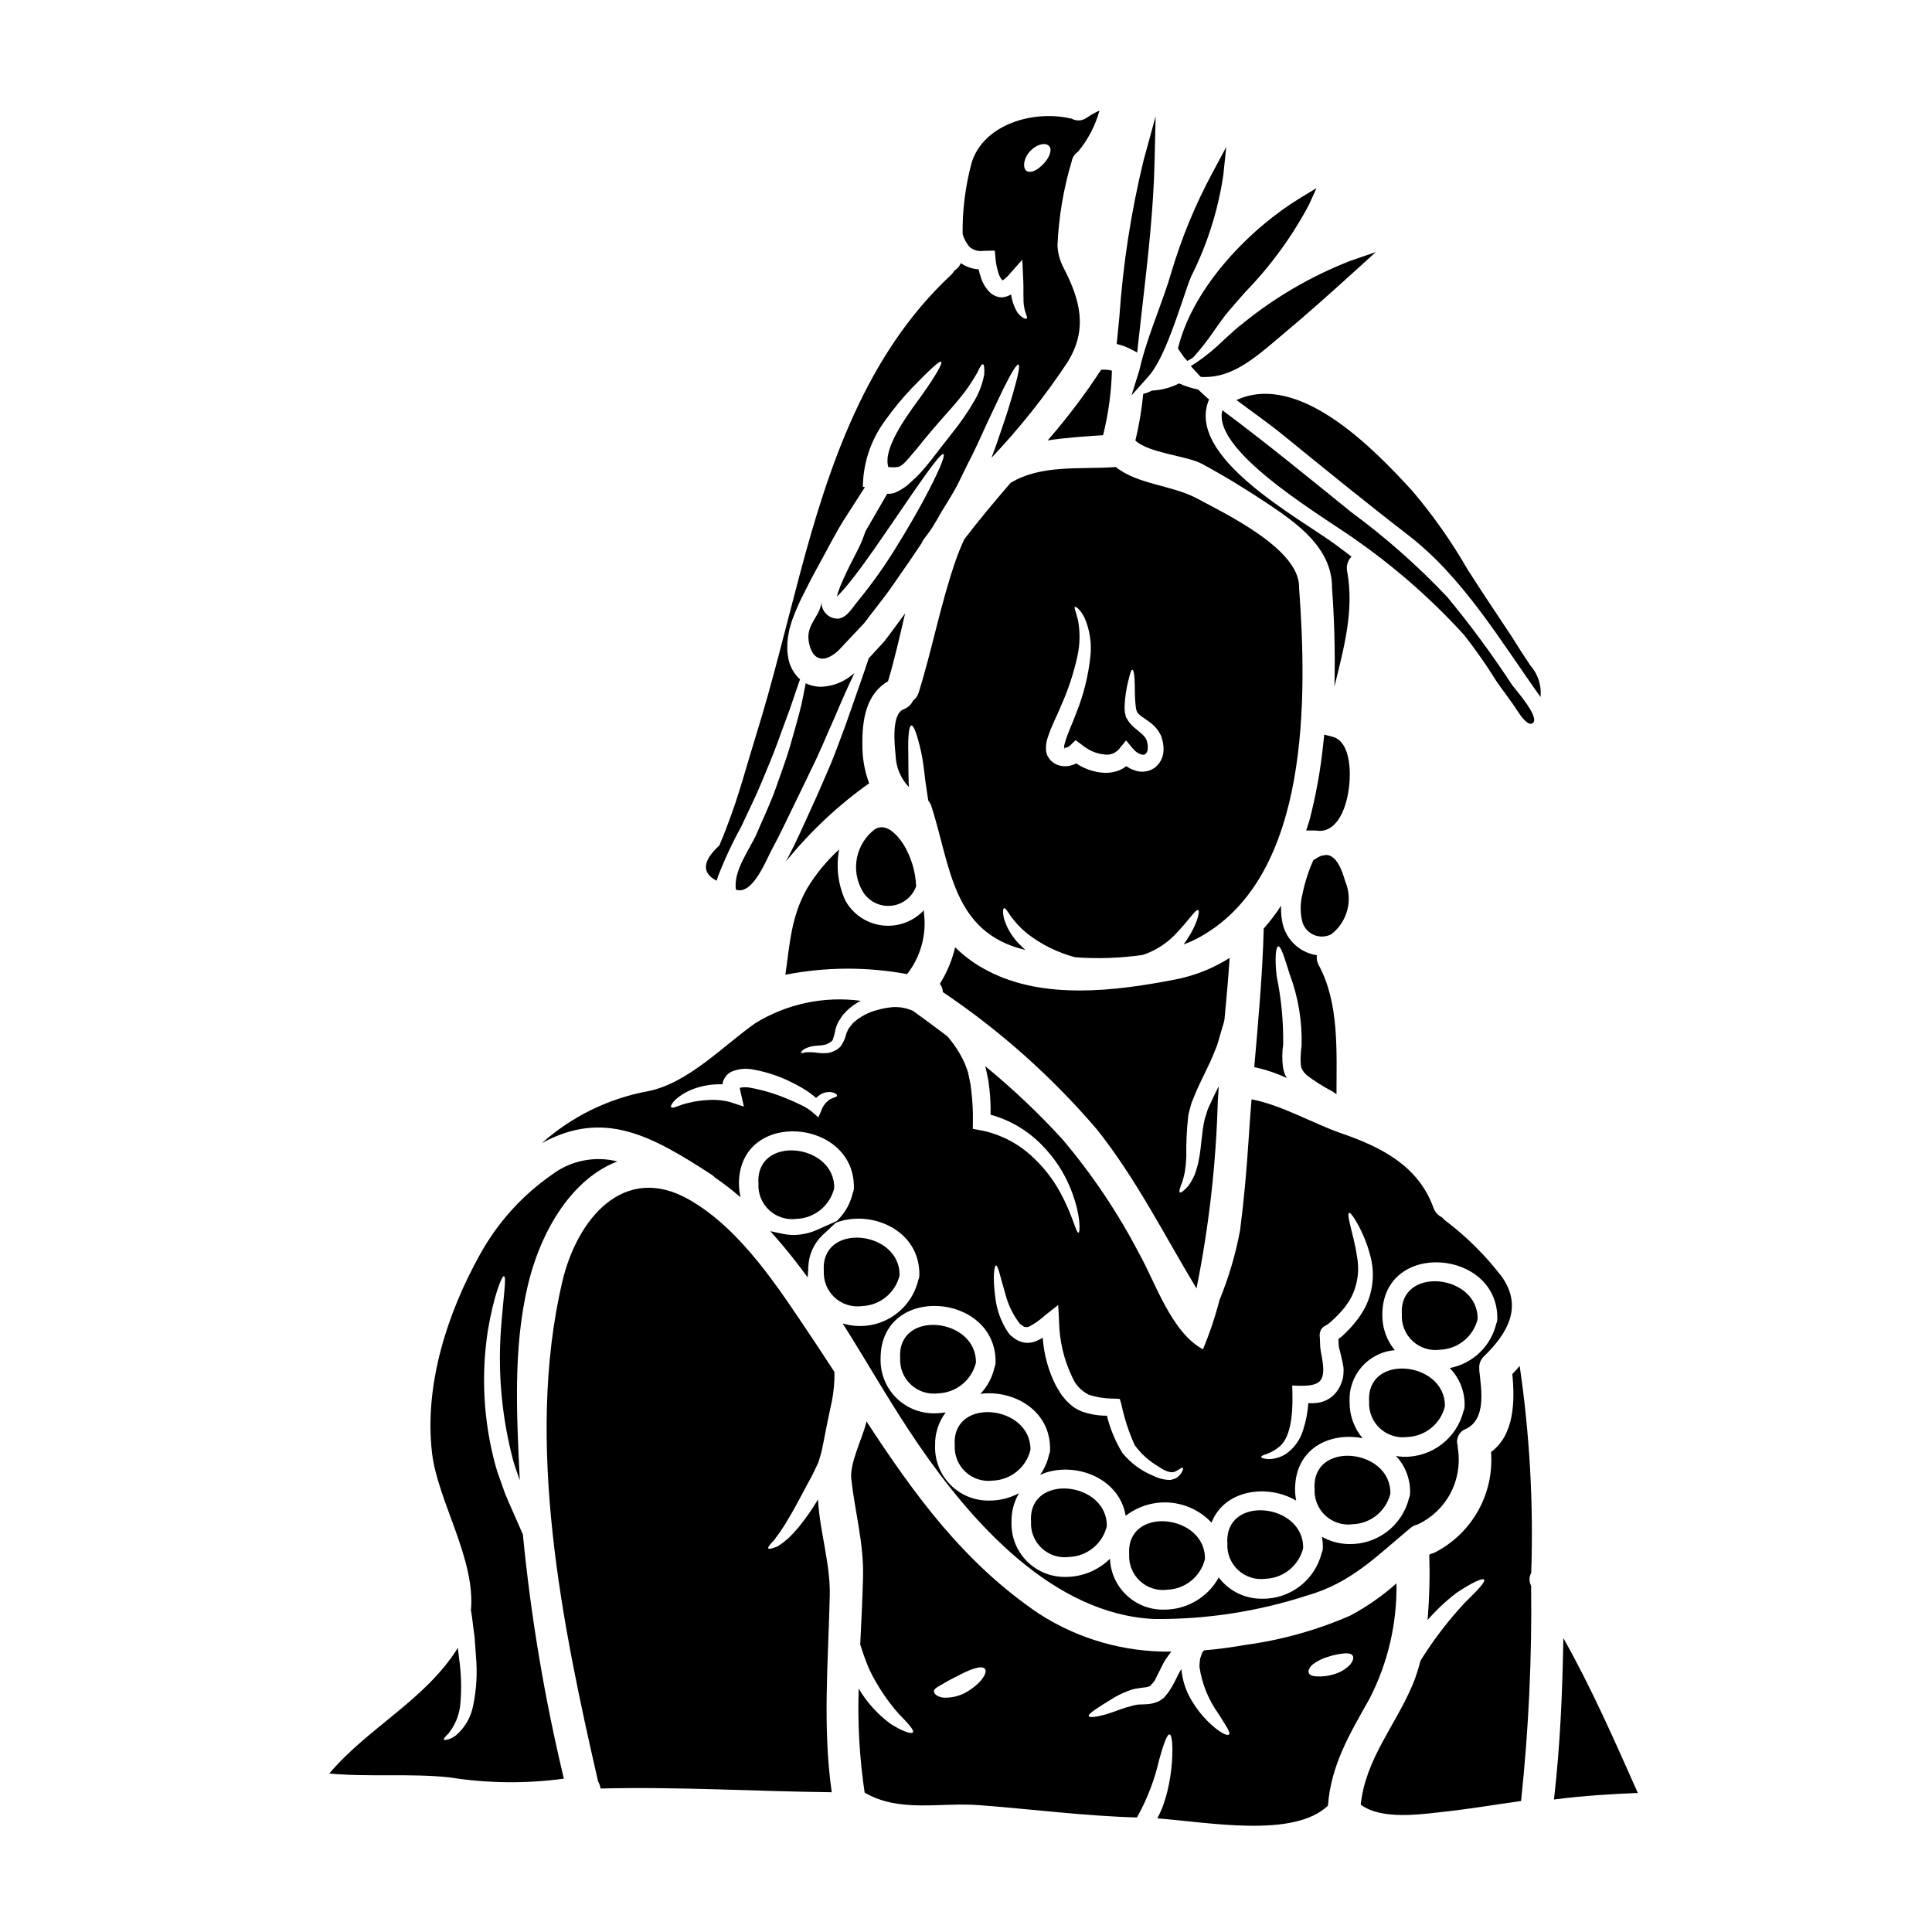
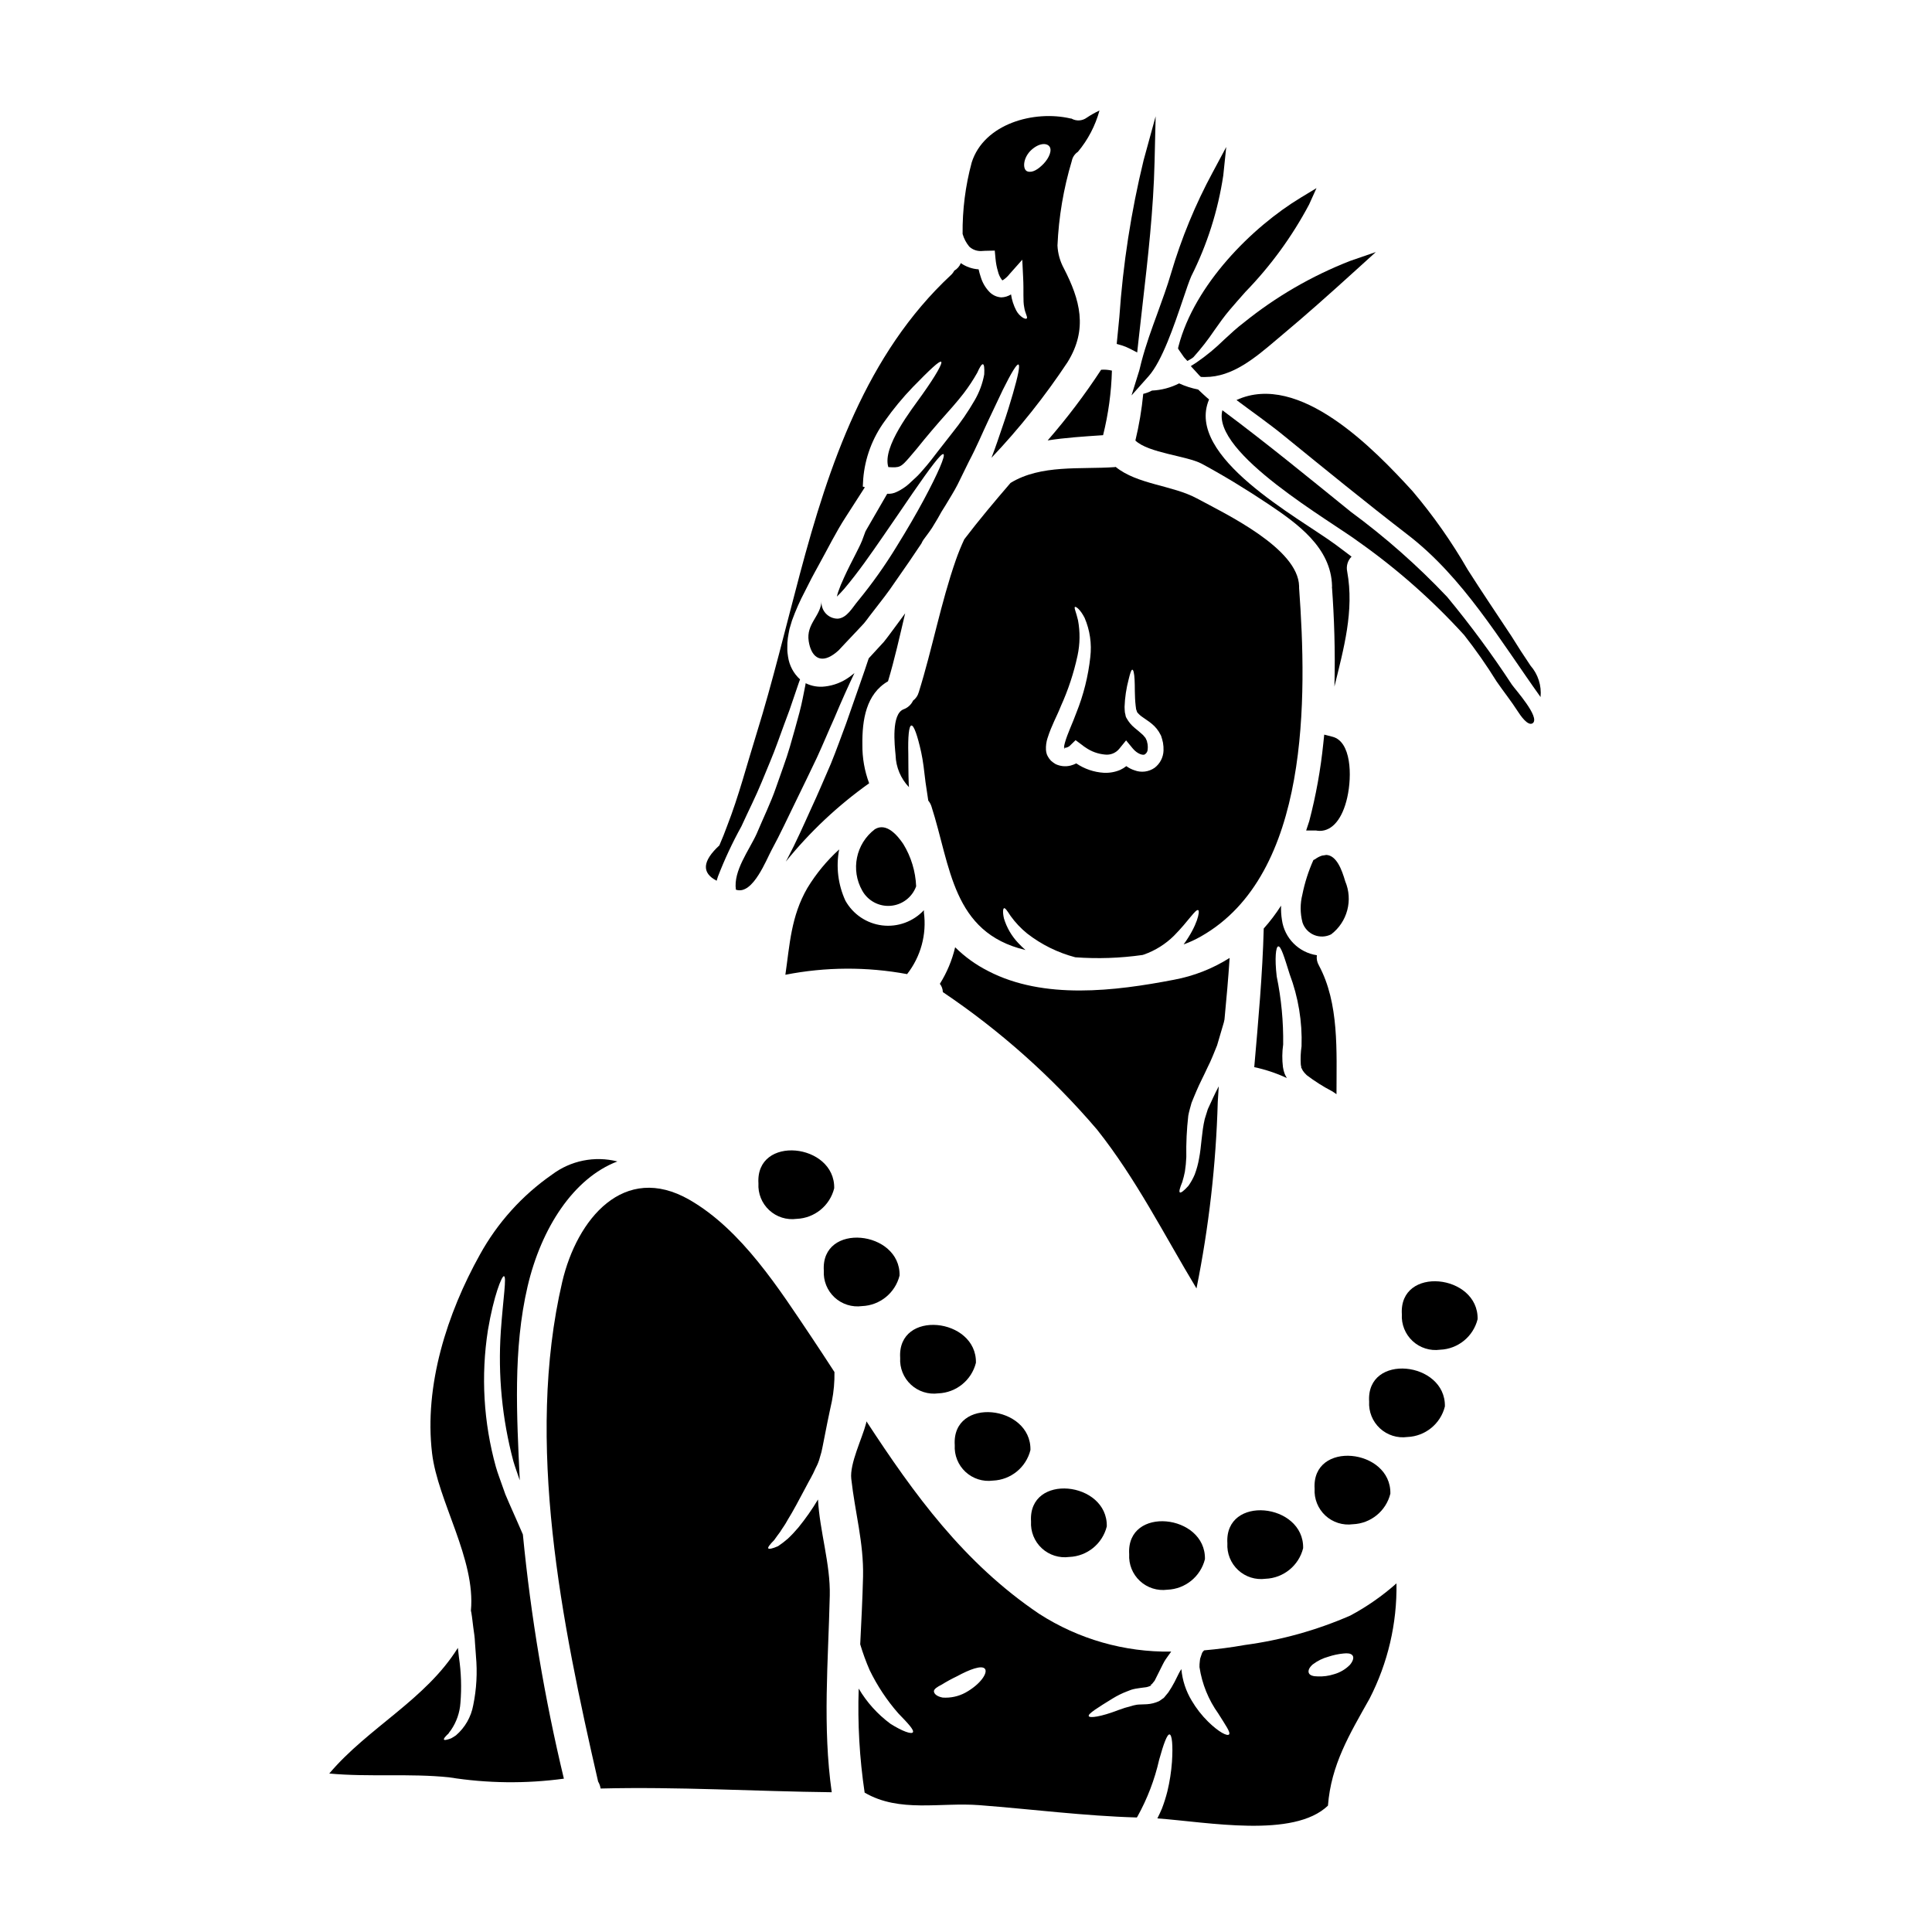
<svg xmlns="http://www.w3.org/2000/svg" fill="#000000" width="800px" height="800px" version="1.1" viewBox="144 144 512 512">
  <g>
    <path d="m362.65 325.92c-1.762 0.227-3.551-0.074-5.144-0.863-0.027 0.293-0.086 0.551-0.141 0.84-0.395 1.91-0.789 4.25-1.504 6.938s-1.574 5.75-2.543 9.105c-0.969 3.352-2.363 6.965-3.703 10.867-1.344 3.902-3.293 7.871-5.086 12.137-1.996 4.398-6.215 9.801-5.512 14.832 2.312 0.789 4.363-1.332 6.016-3.938 1.531-2.402 2.715-5.203 3.441-6.562 2.344-4.305 4.328-8.66 6.356-12.777s3.906-8.066 5.668-11.738c1.703-3.699 3.121-7.168 4.539-10.289 2.023-4.824 3.871-8.902 5.402-12.109-0.465 0.395-0.898 0.723-1.418 1.098h0.004c-1.883 1.348-4.074 2.195-6.375 2.461z" />
    <path d="m384.39 402.15c3.621-4.625 5.227-10.512 4.453-16.336-0.016-0.199-0.016-0.402 0-0.605-2.828 3.035-6.938 4.531-11.055 4.031-4.117-0.504-7.746-2.949-9.758-6.574-1.941-4.238-2.519-8.977-1.645-13.555-3.277 2.981-6.109 6.418-8.414 10.203-4.363 7.516-4.684 15.059-5.84 23.012v-0.004c10.645-2.094 21.594-2.152 32.258-0.172z" />
    <path d="m372.51 380.04c1.504 2.691 4.438 4.258 7.512 4.008 3.07-0.246 5.715-2.266 6.766-5.164-0.164-3.969-1.336-7.828-3.41-11.215-1.504-2.227-4.453-5.809-7.547-3.906h0.004c-5.027 3.828-6.449 10.785-3.324 16.277z" />
    <path d="m436.33 259.33c1.398-5.602 2.184-11.34 2.34-17.113-0.934-0.223-1.898-0.301-2.859-0.227-4.289 6.559-9.023 12.816-14.168 18.727 4.57-0.719 9.453-1.039 14.688-1.387z" />
    <path d="m278.94 542.39c-0.316-0.789-0.664-1.574-1.012-2.363-0.289-0.789-0.574-1.574-0.84-2.363-0.547-1.617-1.18-3.176-1.672-4.914v0.008c-3.273-11.797-3.996-24.152-2.113-36.25 1.535-9.137 3.699-14.453 4.25-14.309 0.75 0.172-0.199 5.723-0.84 14.684l0.004 0.004c-0.773 11.539 0.348 23.129 3.32 34.309 0.465 1.621 1.098 3.266 1.621 4.856 0.027 0.086 0.055 0.145 0.086 0.23-0.789-17.055-1.824-34.688 2.078-51.391 3.613-15.438 12.172-28.676 23.789-33.098h0.004c-6.012-1.523-12.391-0.234-17.344 3.5-7.914 5.504-14.453 12.766-19.105 21.215-8.66 15.551-14.801 34.602-12.664 52.609 1.504 12.688 11.59 28.062 10.293 41.723l0.004-0.004c0.051 0.18 0.09 0.363 0.113 0.547 0.23 1.332 0.348 2.633 0.52 3.938 0.086 0.637 0.172 1.27 0.266 1.91l0.113 1.039 0.055 0.926c0.09 1.242 0.176 2.457 0.266 3.641h-0.004c0.41 4.375 0.168 8.789-0.723 13.094-0.57 3.094-2.18 5.898-4.566 7.949-0.406 0.289-0.832 0.551-1.27 0.789-0.312 0.125-0.633 0.234-0.957 0.316-0.52 0.145-0.867 0.172-0.953 0.027-0.086-0.145 0.059-0.434 0.434-0.84v0.004c0.219-0.262 0.461-0.504 0.723-0.723 0.211-0.332 0.441-0.648 0.691-0.953 1.473-2.141 2.34-4.637 2.516-7.227 0.332-4.019 0.199-8.062-0.391-12.055-0.086-0.84-0.172-1.676-0.289-2.516-8.586 13.777-23.762 21.102-34.078 33.297 10.547 0.984 21.254-0.086 31.797 1.012v0.004c10.051 1.602 20.289 1.719 30.375 0.348-5.117-21.297-8.75-42.922-10.867-64.719-1.141-2.617-2.352-5.406-3.629-8.254z" />
    <path d="m355.13 467.01c4.742-0.191 8.789-3.488 9.941-8.094 0.262-11.965-20.895-14.277-20.074-1.301-0.156 2.672 0.887 5.269 2.848 7.09s4.633 2.664 7.285 2.305z" />
    <path d="m372.45 490.13c4.746-0.191 8.793-3.484 9.945-8.094 0.262-11.965-20.895-14.277-20.074-1.301v0.004c-0.16 2.668 0.887 5.269 2.848 7.09 1.961 1.816 4.633 2.66 7.281 2.301z" />
    <path d="m326.7 461.95c-17.344-9.941-29.801 5.09-33.703 21.766-9.91 42.488-0.113 90.473 9.508 132.41 0.336 0.566 0.562 1.195 0.664 1.852 20.41-0.52 40.816 0.75 61.25 0.984-2.457-17.375-0.926-34.57-0.52-52.117 0.203-8.293-2.688-17.137-3.121-25.461v-0.004c-1.551 2.602-3.293 5.082-5.203 7.43-0.867 1.035-1.793 2.019-2.777 2.945-0.824 0.719-1.691 1.387-2.602 1.996-1.5 0.664-2.43 0.84-2.598 0.578s0.434-1.043 1.574-2.199c0.434-0.66 0.957-1.301 1.574-2.164 0.578-0.957 1.332-1.91 1.996-3.18 1.473-2.363 3.035-5.348 4.824-8.703 0.434-0.836 0.898-1.703 1.391-2.57l0.348-0.691 0.113-0.172 0.145-0.32 0.664-1.418h0.004c0.465-0.871 0.824-1.797 1.066-2.754 0.297-0.902 0.531-1.824 0.695-2.758 0.434-2.137 0.84-4.246 1.238-6.269 0.402-2.023 0.84-3.961 1.215-5.754h0.004c0.504-2.559 0.738-5.164 0.691-7.773-1.965-3.035-3.961-6.07-5.984-9.105-8.668-12.902-18.609-28.598-32.457-36.547z" />
    <path d="m379.76 312.11c-0.492 0.664-1.012 1.359-1.531 1.996l-1.648 1.789c-0.789 0.867-1.574 1.734-2.363 2.574-1.18 3.668-3.324 9.566-5.984 17.254-1.242 3.293-2.516 6.934-4.078 10.754-1.645 3.727-3.293 7.746-5.258 11.938-1.883 4.16-3.844 8.613-6.215 13.121l-0.434 0.789 0.004 0.004c6.383-7.891 13.812-14.875 22.082-20.754-1.227-3.269-1.832-6.742-1.793-10.234-0.086-6.562 0.984-13.441 6.793-16.797 1.73-5.75 3.094-11.879 4.539-18.008-1.336 1.848-2.727 3.699-4.113 5.574z" />
    <path d="m333.92 377.4c0.113-0.348 0.199-0.691 0.32-1.039h-0.004c1.773-4.594 3.859-9.059 6.242-13.363 1.879-4.133 3.844-7.977 5.375-11.734 1.531-3.754 3.035-7.199 4.191-10.434s2.254-6.156 3.207-8.73c0.867-2.602 1.645-4.856 2.281-6.691 0.172-0.492 0.32-0.953 0.492-1.359l0.008 0.004c-1.719-1.559-2.84-3.664-3.184-5.957l-0.145-1.066-0.027-0.266-0.027-0.461v-0.664c-0.027-0.859 0.02-1.719 0.141-2.57 0.145-0.812 0.262-1.648 0.434-2.402l0.664-2.223c0.957-2.648 2.098-5.227 3.414-7.719 0.578-1.156 1.156-2.281 1.734-3.414 0.578-1.129 1.238-2.281 1.848-3.41 2.488-4.484 4.684-8.961 7.227-12.863 1.762-2.754 3.441-5.348 5.09-7.918l-0.551-0.172 0.117-2.082v0.004c0.457-5.516 2.426-10.797 5.691-15.266 2.258-3.203 4.758-6.231 7.477-9.051 4.453-4.57 7.027-7 7.477-6.691 0.453 0.309-1.332 3.543-5.004 8.703-2.801 3.961-10.668 13.875-8.988 19.219 3.035 0.199 3.324 0 5.438-2.398 1.387-1.574 2.754-3.266 4.106-4.945 1.328-1.617 2.656-3.148 3.902-4.598 2.57-2.891 4.824-5.402 6.535-7.633l-0.004 0.004c1.316-1.727 2.516-3.543 3.582-5.434 0.664-1.504 1.18-2.312 1.504-2.254s0.434 1.039 0.348 2.688c-0.441 2.426-1.301 4.754-2.543 6.879-1.742 3.016-3.715 5.891-5.902 8.602-1.188 1.531-2.434 3.121-3.731 4.769-1.242 1.645-2.57 3.383-4.133 5.144h-0.004c-0.75 0.902-1.57 1.742-2.453 2.516l-1.27 1.18h-0.004c-0.422 0.383-0.879 0.73-1.355 1.039-0.57 0.391-1.168 0.73-1.797 1.012-0.777 0.391-1.648 0.562-2.516 0.492-1.73 3.008-3.555 6.156-5.465 9.445-0.113 0.172-0.199 0.375-0.316 0.574-0.293 0.789-0.578 1.574-0.898 2.43-0.52 1.27-1.039 2.195-1.574 3.297-1.07 2.109-2.223 4.305-3.293 6.691l0.004 0.004c-0.547 1.152-1.031 2.336-1.445 3.543-0.141 0.414-0.258 0.84-0.348 1.27 0.633-0.633 1.301-1.301 1.938-2.051 3.812-4.512 7.137-9.363 10.145-13.703 3.008-4.336 5.723-8.352 8.004-11.68 4.57-6.617 7.578-10.668 8.152-10.316 0.574 0.352-1.387 4.973-5.231 12.137-1.906 3.543-4.328 7.746-7.168 12.312v0.004c-3.074 5.039-6.496 9.859-10.234 14.426-1.504 1.762-2.918 4.539-5.375 4.723-1.227 0.008-2.398-0.516-3.219-1.426-0.82-0.914-1.211-2.133-1.074-3.356-0.172 4.133-4.133 6.098-3.41 10.754 0.605 3.902 2.863 6.098 6.59 3.496 0.465-0.324 0.91-0.68 1.328-1.066l1.703-1.824c1.129-1.211 2.254-2.398 3.387-3.586l1.645-1.762c0.52-0.605 0.953-1.238 1.418-1.852 1.852-2.457 3.727-4.723 5.465-7.168 1.738-2.516 3.441-4.973 5.117-7.367 1.098-1.648 2.164-3.207 3.234-4.797 0.141-0.336 0.312-0.656 0.52-0.957 0.492-0.691 1.043-1.387 1.535-2.078l0.719-1.043 0.957-1.574c0.199-0.348 0.395-0.664 0.605-1.012 0.633-1.18 1.301-2.309 2.023-3.41 1.125-1.91 2.309-3.731 3.207-5.512 1.039-2.137 2.051-4.16 3.008-6.129 2.023-3.812 3.582-7.574 5.086-10.754 1.504-3.18 2.832-5.984 3.906-8.238 2.223-4.481 3.668-6.875 4.133-6.691 0.465 0.184-0.086 2.949-1.477 7.746-0.691 2.398-1.574 5.316-2.754 8.699-0.867 2.516-1.758 5.289-2.918 8.266v0.004c7.438-7.84 14.176-16.312 20.145-25.32 5.512-8.848 3.266-16.648-0.953-24.859-1.02-1.871-1.602-3.945-1.703-6.07 0.332-7.594 1.609-15.117 3.793-22.398 0.191-0.996 0.773-1.871 1.617-2.43 2.672-3.199 4.625-6.934 5.723-10.953-1.176 0.547-2.305 1.184-3.379 1.906-1.188 0.871-2.773 0.961-4.047 0.23-0.09 0.004-0.176-0.004-0.262-0.027-9.656-2.254-22.949 1.387-26.191 11.707h0.004c-1.66 6.156-2.465 12.512-2.398 18.891 0.348 1.227 0.949 2.371 1.762 3.356 0.836 0.781 1.945 1.203 3.09 1.18 0.352-0.031 0.723-0.059 1.07-0.059l2.602-0.059 0.203 2.195h0.004c0.098 1.117 0.309 2.223 0.633 3.297 0.188 0.816 0.543 1.582 1.043 2.254l0.113 0.117c0.055 0.027 0.113 0 0.199-0.059h0.004c0.648-0.43 1.227-0.961 1.703-1.574l3.387-3.812 0.227 4.652c0.203 3.758-0.086 6.242 0.293 7.977 0.199 1.504 1.039 2.715 0.637 2.949-0.145 0.145-0.492 0.059-0.984-0.199v-0.004c-0.742-0.477-1.348-1.133-1.766-1.91-0.695-1.336-1.168-2.785-1.387-4.277-0.77 0.492-1.66 0.766-2.57 0.789-1.141-0.066-2.215-0.535-3.035-1.328-1.145-1.141-1.977-2.555-2.43-4.106-0.223-0.652-0.406-1.32-0.551-1.996-1.695-0.105-3.328-0.676-4.723-1.645-0.332 0.844-0.941 1.547-1.73 1.992-0.227 0.445-0.531 0.844-0.898 1.18-22.398 20.859-32.316 50.293-40 79.141-3.789 14.168-7.172 28.473-11.535 42.488-2.516 8.066-4.68 16.449-7.746 24.309-0.633 1.734-1.332 3.5-2.078 5.203-4.508 4.16-4.742 7.281-0.715 9.359zm83.039-193.31c1.996-2.051 4.164-2.34 5.059-1.387 0.957 1.012-0.027 3.207-1.445 4.684-1.418 1.477-3.008 2.512-4.328 2.023-1.219-0.465-1.219-3.211 0.715-5.32z" />
    <path d="m497.14 339.25-2.207-0.566-0.238 2.273c-0.707 6.973-1.953 13.875-3.731 20.652l-0.816 2.477h2.57c0.348 0.07 0.699 0.105 1.051 0.105 3.32 0 5.996-3.207 7.262-8.824 1.34-5.941 1.016-14.859-3.891-16.117z" />
    <path d="m488.95 427.12 0.289 0.578h-0.004c0.16 0.184 0.305 0.375 0.434 0.578l0.609 0.637v0.004c2.106 1.605 4.344 3.027 6.691 4.246 0.434 0.262 0.812 0.52 1.215 0.812 0-11.332 0.75-24.109-4.684-34.164l0.004-0.004c-0.469-0.801-0.652-1.738-0.52-2.66-4.801-0.719-8.562-4.504-9.25-9.309-0.207-1.27-0.285-2.555-0.234-3.84-1.367 2.141-2.906 4.172-4.598 6.066-0.316 12.137-1.445 24.453-2.512 36.738l0.004 0.004c2.977 0.637 5.875 1.605 8.637 2.887l-0.199-0.348-0.145-0.293-0.059-0.055-0.086-0.23-0.027-0.059-0.086-0.199h-0.004c-0.203-0.562-0.348-1.145-0.434-1.738-0.242-1.977-0.223-3.981 0.059-5.953 0.086-6.055-0.484-12.102-1.707-18.035-0.578-4.883-0.227-7.871 0.395-7.977 0.719-0.145 1.617 2.832 3.035 7.371 2.297 6.098 3.367 12.59 3.148 19.105-0.23 1.578-0.297 3.176-0.203 4.769 0.02 0.254 0.07 0.508 0.148 0.754l-0.086 0.027z" />
    <path d="m500.5 377.56c-0.898-3.094-2.309-6.879-5.031-6.996-0.348 0.059-0.719 0.145-1.098 0.172v0.004c-0.668 0.207-1.293 0.531-1.848 0.953-0.145 0.094-0.301 0.172-0.461 0.23-1.312 2.93-2.289 5.992-2.922 9.137-0.613 2.43-0.602 4.977 0.031 7.398 0.492 1.504 1.617 2.719 3.078 3.324 1.461 0.602 3.113 0.539 4.523-0.176 4.297-3.285 5.828-9.062 3.727-14.047z" />
    <path d="m461.51 247.22c-1.738-0.336-3.426-0.879-5.031-1.617-2.238 1.141-4.691 1.789-7.199 1.902-0.73 0.391-1.508 0.684-2.309 0.871-0.402 4.168-1.098 8.301-2.082 12.371 3.469 3.32 13.672 4.047 17.602 6.156 5.984 3.234 11.883 6.848 17.547 10.629 7.805 5.231 16.734 11.562 16.969 21.824 0 0.113-0.031 0.199-0.031 0.316l-0.004-0.004c0.008 0.051 0.02 0.098 0.031 0.148 0.547 7.574 0.895 16.59 0.633 26.133 2.457-10.059 5.289-20.074 3.383-30.496v-0.004c-0.309-1.422 0.125-2.906 1.156-3.934-1.445-1.07-2.863-2.199-4.305-3.238-9.715-7.141-39.918-23.223-33.457-38.414-1-0.828-1.949-1.75-2.902-2.644z" />
    <path d="m446.05 241.67c-0.043 0.133-0.074 0.273-0.148 0.566l-2.035 6.551 4.551-5.117c3.57-4.031 6.734-13.41 9.055-20.254 0.902-2.68 1.68-4.992 2.234-6.223h-0.004c4.223-8.391 7.082-17.402 8.477-26.691l0.789-7.551-3.578 6.691h-0.004c-4.598 8.516-8.297 17.484-11.039 26.766-1.027 3.543-2.363 7.137-3.621 10.629-1.504 4.106-3.059 8.348-4.238 12.855z" />
    <path d="m468.41 234.01c-2.266 2.234-4.727 4.266-7.348 6.066l-1.488 0.949 1.574 1.715c0.227 0.266 0.449 0.52 0.68 0.754l0.414 0.395 0.578 0.023h0.582c7.242 0 13.215-5.07 18.992-9.973l1.75-1.48c5.644-4.723 11.547-9.934 19.145-16.84l5.32-4.824-6.793 2.344h0.004c-10.191 3.973-19.711 9.496-28.219 16.371-1.734 1.301-3.414 2.856-5.191 4.5z" />
    <path d="m443.45 236.42 1.918 0.992 0.23-2.144c0.379-3.488 0.77-6.977 1.18-10.457 1.426-12.402 2.902-25.227 3.195-37.965l0.285-12.031-3.18 11.609v-0.004c-3.324 13.656-5.477 27.574-6.438 41.598l-0.699 7.125 1.18 0.34v-0.004c0.805 0.238 1.582 0.555 2.328 0.941z" />
    <path d="m458.01 454.49c0.199-1.281 0.324-2.574 0.375-3.871-0.066-3.66 0.105-7.32 0.523-10.957 0.199-1.102 0.547-2.254 0.867-3.414 0.395-1.012 0.84-2.023 1.27-3.062 0.84-2.023 2.055-4.277 2.949-6.273 1.039-1.996 1.824-4.164 2.543-5.867 0.609-2.109 1.215-4.16 1.793-6.098 0.055-0.293 0.113-0.52 0.172-0.789 0.52-5.461 1.012-10.895 1.359-16.301v0.004c-4.508 2.852-9.516 4.812-14.758 5.785-15.605 3.008-34.484 5.348-49.223-2.309v-0.004c-3.231-1.629-6.184-3.754-8.758-6.297-0.809 3.426-2.176 6.699-4.047 9.684 0.496 0.625 0.77 1.398 0.789 2.195 15.203 10.23 28.945 22.48 40.848 36.418 10.406 13.094 17.805 27.922 26.371 42.117v-0.004c3.285-16.285 5.168-32.82 5.637-49.43 0.086-1.359 0.172-2.754 0.262-4.133-0.551 1.039-1.07 2.082-1.574 3.18-0.461 0.984-0.895 1.938-1.328 2.891-0.266 0.871-0.551 1.734-0.812 2.602-0.84 3.543-0.867 7.285-1.504 10.465-0.25 1.449-0.637 2.871-1.156 4.25-0.449 1.059-1.012 2.066-1.676 3.004-1.18 1.301-1.969 1.906-2.25 1.73-0.285-0.172-0.031-1.152 0.633-2.754 0.281-0.906 0.512-1.828 0.695-2.762z" />
    <path d="m456.18 236.35 0.355 0.547c0.395 0.598 0.816 1.203 1.234 1.773l0.898 0.992 1.141-0.66 0.453-0.336c2.016-2.242 3.871-4.621 5.555-7.121 1.375-1.969 2.676-3.785 4.094-5.449 1.32-1.547 2.719-3.148 4.168-4.773 6.676-6.871 12.344-14.656 16.84-23.117l1.969-4.356-4.098 2.477c-13.121 7.934-28.254 23.191-32.461 39.398z" />
    <path d="m399.54 286.93c-0.84 1.789-1.574 3.613-2.227 5.465-4.016 11.504-6.211 23.469-9.84 35.09l-0.004-0.004c-0.242 0.879-0.773 1.652-1.504 2.199-0.492 1.059-1.387 1.879-2.484 2.281-3.32 1.242-2.398 9.48-2.137 12.203h-0.004c0.102 3.152 1.363 6.16 3.543 8.441 0-0.266-0.059-0.551-0.059-0.812-0.113-2.977-0.086-5.695-0.113-7.977-0.113-4.566 0.145-7.457 0.812-7.547 0.664-0.086 1.617 2.633 2.602 7.086 0.488 2.223 0.809 4.973 1.152 7.973 0.23 1.535 0.465 3.148 0.723 4.828v0.004c0.375 0.453 0.66 0.973 0.84 1.531 5.117 15.871 5.465 33.457 24.914 38.07v-0.004c-0.68-0.59-1.324-1.219-1.938-1.879-1.738-1.836-3.027-4.055-3.758-6.477-0.375-1.676-0.262-2.602 0.031-2.715 0.293-0.113 0.867 0.723 1.73 2.051 1.25 1.742 2.727 3.309 4.394 4.656 3.781 2.938 8.117 5.078 12.75 6.297 5.938 0.434 11.91 0.23 17.805-0.609 0.145-0.055 0.316-0.086 0.461-0.141 2.953-1.055 5.641-2.742 7.871-4.945 3.871-3.906 5.75-7.168 6.445-6.793 0.488 0.23-0.172 3.992-3.871 9.078 1.602-0.578 3.148-1.293 4.625-2.141 28.988-16.449 28.062-63.648 25.977-92.324v-0.461c-0.227-10.031-19.422-19.137-27.078-23.27-6.477-3.5-15.785-3.672-21.535-8.352v0.004c-0.094 0.031-0.191 0.051-0.289 0.055-9.016 0.637-19.512-0.75-27.574 4.191-4.199 4.883-8.363 9.828-12.262 14.945zm22.082 52.637c1.07-3.387 2.461-5.754 3.473-8.324h-0.004c1.977-4.348 3.481-8.891 4.481-13.559 0.648-3.062 0.688-6.227 0.113-9.309-0.461-2.055-1.152-3.414-0.789-3.543 0.23-0.086 1.332 0.547 2.543 2.918 1.402 3.269 1.922 6.848 1.504 10.379-0.551 5.07-1.797 10.039-3.699 14.77-0.953 2.66-2.363 5.512-3.035 7.949-0.137 0.43-0.215 0.879-0.23 1.332 0.086 0.141 0.145 0.289 0.172 0.289v-0.004c0.055-0.117-0.016-0.254-0.141-0.285-0.059-0.059 0.262 0.055 0.605-0.059 0.297-0.074 0.57-0.207 0.812-0.395l1.617-1.574 1.789 1.332v-0.004c0.262 0.227 0.543 0.43 0.84 0.609 1.512 1.062 3.277 1.707 5.117 1.875 1.43 0.184 2.856-0.371 3.785-1.473l1.852-2.281 1.762 2.137c1.242 1.504 2.863 1.969 3.293 1.504h0.004c0.41-0.293 0.66-0.766 0.664-1.273 0.043-0.371 0.043-0.75 0-1.125-0.012-0.207-0.051-0.41-0.113-0.609l-0.059-0.289-0.031-0.172c-0.199-0.434-0.395-0.953-0.547-1.012h-0.004c-0.18-0.266-0.395-0.508-0.637-0.723-0.605-0.578-1.328-1.125-2.109-1.789v-0.004c-0.848-0.695-1.551-1.551-2.078-2.512l-0.117-0.199-0.113-0.293-0.031-0.055v-0.059l-0.055-0.32-0.145-0.605c-0.059-0.434-0.059-0.984-0.086-1.445h-0.004c0.086-2.492 0.457-4.965 1.098-7.371 0.395-1.617 0.664-2.488 0.953-2.516 0.289-0.027 0.523 0.953 0.609 2.66 0.113 1.645-0.031 4.246 0.289 6.934 0.059 0.293 0.059 0.551 0.113 0.871l0.203 0.574 0.055 0.203 0.059 0.059v0.004c0.41 0.504 0.898 0.945 1.445 1.297 0.637 0.492 1.504 0.984 2.363 1.703 0.992 0.797 1.801 1.805 2.359 2.949l0.055 0.086 0.117 0.293 0.027 0.055 0.059 0.23 0.145 0.465h0.004c0.094 0.312 0.172 0.633 0.23 0.953 0.121 0.695 0.172 1.402 0.145 2.109-0.066 1.785-0.926 3.449-2.344 4.539-1.566 1.105-3.586 1.355-5.375 0.664-0.766-0.25-1.488-0.617-2.137-1.098-0.508 0.402-1.062 0.742-1.648 1.012-1.363 0.57-2.832 0.828-4.309 0.754-2.617-0.156-5.141-1.016-7.312-2.488-0.477 0.246-0.98 0.441-1.504 0.578-1.332 0.332-2.742 0.195-3.984-0.395-0.434-0.258-0.84-0.559-1.219-0.895-0.262-0.293-0.289-0.348-0.434-0.52l-0.086-0.117-0.027-0.059-0.23-0.348c-0.125-0.211-0.23-0.434-0.32-0.664-0.125-0.383-0.203-0.777-0.227-1.18-0.051-1.066 0.094-2.133 0.426-3.144z" />
-     <path d="m544.78 508.14c0.719 7.285 0.52 16.102-5.637 20.668 0.418 5.457-0.797 10.918-3.496 15.68-2.699 4.762-6.758 8.613-11.652 11.059-0.309 0.121-0.629 0.219-0.953 0.285-0.086 0.086-0.172 0.145-0.262 0.23v0.004c0.172 5.754 0.02 11.516-0.461 17.254 2.312-2.644 4.879-5.055 7.66-7.195 4.102-2.754 6.906-3.992 7.312-3.5 0.434 0.551-1.707 2.805-5.176 6.188-4.164 4.484-7.906 9.34-11.184 14.508l-0.52 0.871c-0.523 2.117-1.199 4.195-2.023 6.211-4.656 11.02-12.516 19.742-13.777 31.855 5.609 4.164 16.043 2.516 22.285 1.852 6.766-0.75 13.469-1.879 20.203-2.832v-0.004c2.016-18.941 2.902-37.984 2.664-57.027-0.574-1.078-0.562-2.371 0.027-3.438 0.621-18.332-0.406-36.684-3.062-54.832-0.625 0.75-1.258 1.48-1.949 2.164z" />
    <path d="m514.08 563.61c-3.727 3.312-7.832 6.176-12.227 8.527-8.918 3.891-18.336 6.516-27.977 7.805-3.543 0.637-7.141 1.098-10.754 1.418l-0.293 0.289c-0.086 0.145-0.227 0.293-0.262 0.395 0 0.027-0.027 0.055-0.027 0.086l-0.172 0.492-0.32 0.953c-0.027 0.23-0.059 0.461-0.086 0.664l0.004-0.004c-0.074 0.523-0.105 1.051-0.09 1.574 0.668 4.43 2.371 8.641 4.973 12.285 1.938 3.094 3.324 5.031 2.863 5.551-0.465 0.52-2.688-0.578-5.551-3.383-1.68-1.652-3.133-3.519-4.332-5.547-1.547-2.547-2.492-5.418-2.754-8.387-0.23 0.375-0.465 0.723-0.637 1.07-0.395 0.789-0.789 1.574-1.18 2.363-0.395 0.789-1.098 1.938-1.645 2.754l-0.812 0.98-0.203 0.262-0.027 0.031-0.23 0.227-0.027 0.031-0.113 0.055-0.203 0.145-0.008 0.004c-0.266 0.211-0.547 0.402-0.836 0.578-1.012 0.465-2.098 0.742-3.211 0.809l-2.168 0.086c-0.328 0.016-0.66 0.062-0.98 0.145-0.305 0.055-0.602 0.133-0.895 0.23-1.203 0.293-2.387 0.66-3.543 1.098-4.566 1.762-7.633 2.195-7.832 1.574-0.199-0.621 2.344-2.195 6.387-4.684 1.191-0.73 2.449-1.352 3.758-1.848 0.375-0.113 0.664-0.289 1.125-0.434 0.398-0.121 0.805-0.219 1.215-0.293 1.043-0.199 1.707-0.227 2.461-0.348v0.004c0.504-0.055 0.992-0.203 1.441-0.434l0.172-0.172 0.059-0.027 0.027-0.117-0.172 0.172-0.031-0.055v-0.004c0.074-0.09 0.145-0.188 0.207-0.289v0.172l0.027-0.027 0.789-0.984c0.691-1.414 1.414-2.828 2.164-4.328 0.215-0.438 0.457-0.863 0.723-1.273l0.691-0.984c0.293-0.395 0.551-0.789 0.812-1.125-12.391 0.188-24.559-3.293-34.977-10-20.031-13.5-33.211-31.797-45.785-51.02-0.031 0.145-0.059 0.32-0.086 0.492-1.043 4.047-4.398 10.727-3.938 14.742 0.984 8.902 3.32 16.926 3.121 25.93-0.145 5.984-0.461 11.965-0.75 17.922 0.691 2.32 1.523 4.598 2.488 6.82 2.008 4.148 4.566 8.008 7.602 11.473 2.602 2.688 4.305 4.481 3.844 5.059-0.395 0.492-2.66-0.23-5.957-2.309l0.004-0.004c-3.391-2.512-6.242-5.676-8.383-9.309-0.312 9.223 0.215 18.453 1.574 27.578 9.25 5.402 20.074 2.516 30.41 3.32 13.93 1.07 27.75 2.863 41.723 3.266l0.172-0.262v0.004c2.621-4.723 4.559-9.793 5.75-15.059 1.156-4.16 2.109-6.793 2.754-6.691s0.926 2.828 0.637 7.281c-0.191 2.629-0.598 5.242-1.215 7.805-0.391 1.551-0.875 3.074-1.445 4.566-0.371 0.871-0.777 1.738-1.211 2.602 13.324 0.957 36.102 5.348 45.207-3.383 0.84-10.84 5.668-18.816 11.02-28.34 4.859-9.445 7.312-19.945 7.141-30.566zm-114.23 28.961c-1.848 1-3.945 1.449-6.039 1.305-1.531-0.293-2.254-0.984-2.312-1.621s0.926-1.238 2.082-1.82h-0.004c1.297-0.805 2.641-1.539 4.019-2.195 3.293-1.793 6.648-3.094 7.457-1.938 0.723 1.055-1.188 4.047-5.203 6.269zm101.89-7.367h0.004c-1.168 1.18-2.621 2.039-4.223 2.484-1.387 0.449-2.848 0.645-4.305 0.578-1.18 0-2.113-0.262-2.363-0.898-0.246-0.637 0.086-1.445 1.039-2.281h0.004c1.242-0.945 2.656-1.641 4.164-2.051 1.281-0.426 2.609-0.707 3.957-0.84 1.039-0.117 1.969-0.059 2.398 0.492 0.426 0.492 0.223 1.445-0.672 2.516z" />
    <path d="m402.63 505.16c0.262-11.965-20.898-14.281-20.074-1.301v0.004c-0.156 2.664 0.887 5.262 2.844 7.078 1.957 1.816 4.625 2.664 7.269 2.312 4.75-0.188 8.805-3.484 9.961-8.094z" />
    <path d="m397.02 526.98c-0.156 2.668 0.887 5.266 2.844 7.082s4.625 2.664 7.269 2.312c4.746-0.191 8.793-3.488 9.945-8.094 0.262-11.965-20.898-14.281-20.059-1.301z" />
    <path d="m527.52 302.19c-7.816-8.258-16.359-15.805-25.52-22.543-11.188-9.055-22.227-18.105-33.758-26.707-0.094-0.086-0.188-0.164-0.293-0.23-3.008 11.332 29.078 29.539 36.359 35.062l0.004-0.004c10.086 7.152 19.371 15.367 27.691 24.512 3.098 3.941 5.973 8.055 8.613 12.316 1.824 2.656 3.871 5.199 5.609 7.918 0.578 0.895 2.688 4.106 3.988 3.121 1.969-1.574-4.625-8.875-5.551-10.203-5.277-8.059-11-15.82-17.145-23.242z" />
    <path d="m427.37 556.61c4.742-0.191 8.793-3.488 9.941-8.094 0.262-11.969-20.895-14.281-20.074-1.305v0.004c-0.16 2.668 0.887 5.269 2.848 7.09 1.961 1.816 4.633 2.664 7.285 2.305z" />
-     <path d="m558.3 578.11c-0.227 14.309-0.84 28.559-2.484 42.781 7.805-1.039 16.617-1.531 22.227-1.734-6.184-13.902-12.285-27.836-19.742-41.047z" />
    <path d="m544.57 312.62c-3.871-5.863-7.832-11.707-11.617-17.66-4.238-7.363-9.133-14.328-14.625-20.809-10.117-11.07-30.004-31.766-46.648-24.137 4.188 3.148 8.527 6.156 12.629 9.508 10.867 8.844 21.648 17.633 32.746 26.188 14.711 11.305 24.48 28.008 35.207 43.012v0.004c0.305-3.023-0.66-6.039-2.66-8.324-1.734-2.566-3.41-5.137-5.031-7.781z" />
-     <path d="m450.03 573.06c13.637 0.105 27.203-1.98 40.18-6.172 11.852-3.352 18.5-10.434 27.574-17.949h0.004c0.543-0.453 1.188-0.77 1.875-0.926 3.691-1.715 6.731-4.582 8.664-8.164 1.93-3.586 2.652-7.695 2.059-11.723-0.055-0.344-0.082-0.691-0.086-1.039-0.562-1.777 0.348-3.684 2.082-4.367 5.582-2.543 4.191-10.52 3.641-15.523-0.016-0.16-0.016-0.324 0-0.488-0.113-1.238 0.359-2.457 1.273-3.293 6.098-5.926 10.316-12.922 4.824-20.898l0.004-0.004c-4.344-5.707-9.449-10.793-15.176-15.117-0.289-0.234-0.551-0.496-0.785-0.785-1.074-0.504-1.898-1.422-2.285-2.543-3.988-11.133-13.93-16.137-24.453-19.742-7.367-2.543-15.898-7.547-23.758-8.988-0.289 3.641-0.551 7.227-0.789 10.84-0.52 7.977-1.215 15.957-2.254 23.902v-0.004c-1.176 6.309-2.996 12.48-5.434 18.414-1.152 4.461-2.621 8.836-4.394 13.09-8.352-4.481-12.57-17.629-16.926-25.406-5.633-10.805-12.449-20.957-20.32-30.262-6.356-6.945-13.203-13.43-20.492-19.395l0.199 0.664 0.23 1.07 0.434 2.109 0.289 2.309 0.004 0.004c0.25 2.234 0.348 4.484 0.289 6.734 5.156 1.418 9.84 4.18 13.57 8.004 3.25 3.273 5.82 7.152 7.574 11.414 2.891 7.172 2.602 11.809 2.168 11.852-0.664 0.117-1.391-4.277-4.797-10.578-1.988-3.68-4.594-6.996-7.699-9.797-3.805-3.488-8.508-5.84-13.582-6.793l-1.938-0.348 0.027-2.051c0.039-2.606-0.09-5.215-0.395-7.805l-0.227-1.91-0.438-2.109-0.227-1.07-0.262-0.789c-0.176-0.605-0.465-1.215-0.695-1.824v0.004c-1.18-2.547-2.715-4.91-4.566-7.019-2.977-2.254-5.984-4.484-9.055-6.691-0.289-0.113-0.574-0.262-0.867-0.348h0.004c-0.656-0.238-1.336-0.418-2.023-0.527-0.391-0.074-0.785-0.109-1.18-0.113l-0.637-0.031h-0.348c-1.461 0.098-2.902 0.348-4.309 0.75-2.43 0.602-4.672 1.793-6.531 3.469-0.395 0.465-0.789 1.043-1.18 1.504-0.055 0.145-0.434 0.812-0.578 1.215h-0.004c-0.273 1.277-0.809 2.484-1.574 3.543-0.289 0.285-0.598 0.547-0.926 0.785l-0.695 0.348c-0.527 0.266-1.094 0.453-1.676 0.551-0.902 0.094-1.816 0.086-2.715-0.027-1.043-0.164-2.098-0.215-3.152-0.145-0.75 0.172-1.18 0.262-1.27 0.113-0.09-0.145 0.199-0.52 0.84-0.98 1.109-0.57 2.332-0.879 3.582-0.898 0.738-0.027 1.477-0.133 2.195-0.316 0.316-0.133 0.629-0.285 0.926-0.461l0.605-0.438c0.043-0.102 0.113-0.191 0.203-0.258 0.332-0.879 0.574-1.789 0.723-2.719 0.188-0.754 0.469-1.48 0.836-2.168 0.352-0.547 0.664-1.066 1.07-1.645 1.324-1.613 2.969-2.934 4.832-3.875-9.711-1.301-19.574 0.785-27.922 5.906-8.559 6.016-17.746 15.871-28.414 18.039-10.48 1.918-20.23 6.684-28.184 13.773 16.477-9.016 29.078-1.969 44.945 8.324v0.004c0.34 0.223 0.648 0.488 0.926 0.785 0.605 0.434 1.242 0.84 1.852 1.301 1.703 1.242 3.352 2.574 4.945 3.938l-0.004-0.004c-0.277-1.211-0.426-2.453-0.434-3.699 0.145-19.828 30.871-17.254 30.465 1.301-0.004 0.391-0.094 0.773-0.258 1.129-0.641 2.891-2.129 5.523-4.277 7.559l-4.969 2.227 0.004 0.004c-2.07 0.953-4.32 1.457-6.598 1.477-1.059-0.031-2.113-0.164-3.148-0.395l-2.91-0.625 1.969 2.234c2.055 2.363 4.129 4.93 6.34 7.871l1.609 2.16 0.16-2.691h0.004c0.07-3.184 1.391-6.215 3.676-8.438l3.644-3.379c9.102-3.508 22.359 1.758 22.105 13.984-0.004 0.391-0.094 0.777-0.262 1.133-0.992 4.273-3.715 7.945-7.512 10.141-3.801 2.195-8.34 2.719-12.539 1.445 6.82 10.812 13.121 21.969 20.074 32.086 14.129 20.637 35.746 45.086 62.625 46.246zm-85.875-137.84c-1.164 0.691-2.043 1.777-2.484 3.062l-0.789 1.824-1.992-1.707 0.004-0.004c-0.848-0.629-1.762-1.172-2.719-1.617-1.152-0.578-2.484-1.156-3.902-1.73v-0.004c-3.008-1.25-6.141-2.176-9.344-2.766-0.941-0.199-1.918-0.199-2.859 0 0.016 0.273 0.055 0.543 0.117 0.809l0.953 4.164-3.727-1.215-0.004-0.004c-1.941-0.492-3.953-0.66-5.953-0.492-1.668 0.078-3.324 0.32-4.945 0.727-2.543 0.52-4.219 1.648-4.566 1.18-1.043-0.492 3.902-6.359 13.496-6.098h0.004c0.207-1.422 1.086-2.66 2.359-3.324 1.84-0.789 3.883-0.992 5.844-0.578 3.644 0.645 7.172 1.836 10.461 3.543 1.418 0.691 2.793 1.48 4.106 2.359 0.723 0.547 1.387 1.012 2.051 1.617 0.293-0.289 0.613-0.551 0.957-0.785 0.773-0.527 1.691-0.805 2.629-0.789 1.473 0.086 2.023 0.695 1.969 0.957-0.016 0.379-0.766 0.465-1.664 0.871zm115.62 94.07c1.262-0.469 2.43-1.164 3.441-2.051 2.516-2.195 3.441-7.371 3.293-13.82l-0.059-2.25c8.039 0.488 9.223-0.957 7.606-8.875-0.156-0.82-0.234-1.652-0.234-2.484-0.031-0.32 0-0.723-0.031-0.984l-0.027-0.395-0.027-0.348c0.027-0.227-0.117 0.031 0.086-1.039 0.098-0.363 0.266-0.707 0.492-1.008 0.172-0.195 0.363-0.371 0.574-0.52 0.16-0.109 0.324-0.207 0.492-0.293 0.113-0.043 0.223-0.102 0.32-0.172 0.203-0.133 0.395-0.277 0.578-0.434l0.32-0.262c-0.059 0.113 0.199-0.172 0.262-0.23l0.723-0.664c0.871-0.816 1.691-1.684 2.453-2.606 0.699-0.852 1.328-1.758 1.879-2.715 1.832-3.414 2.434-7.352 1.703-11.156-0.492-3.438-1.359-6.269-1.789-8.266-0.492-2.023-0.637-3.18-0.32-3.293 0.32-0.113 1.043 0.789 2.082 2.602v-0.004c1.48 2.602 2.629 5.379 3.414 8.266 1.387 4.621 0.992 9.59-1.102 13.934-0.621 1.23-1.359 2.402-2.199 3.496-0.844 1.113-1.762 2.164-2.754 3.148l-0.719 0.691c-0.172 0.172-0.117 0.145-0.465 0.465l-0.461 0.375c-0.172 0.145-0.395 0.293-0.605 0.434-0.008 0.27 0.004 0.539 0.027 0.809v0.461l0.027 0.086 0.031 0.395c0.012 0.254 0.051 0.508 0.113 0.754 0.461 1.645 0.836 3.312 1.125 4.996 0.062 0.551 0.062 1.102 0 1.652l-0.055 0.578v0.141c0 0.086-0.059 0.438-0.059 0.438-0.047 0.121-0.086 0.246-0.113 0.375-0.254 0.992-0.664 1.938-1.219 2.801-1.164 1.832-3.059 3.074-5.203 3.414-0.879 0.137-1.77 0.176-2.656 0.113-0.164 2.398-0.621 4.766-1.359 7.055-0.746 2.594-2.359 4.859-4.566 6.414-1.465 0.922-3.164 1.398-4.894 1.367-1.07-0.145-1.645-0.32-1.676-0.547-0.031-0.23 0.496-0.547 1.551-0.832zm-71.828-49.938c0.547-0.055 1.098 2.922 2.516 7.691 0.699 2.68 1.902 5.199 3.543 7.426l0.32 0.395h-0.004c0.102 0.062 0.199 0.129 0.289 0.203 0.348 0.203 0.867 0.691 0.953 0.578 0.371 0.094 0.766 0.07 1.129-0.059 1.566-0.836 3.019-1.863 4.328-3.062l3.414-2.688 0.23 4.426v-0.004c0.094 5.098 1.285 10.113 3.496 14.711 0.844 2.008 2.379 3.648 4.332 4.621 2.133 0.711 4.367 1.062 6.613 1.047l1.648 0.086 0.434 1.473c0.777 3.699 1.953 7.301 3.5 10.75 1.672 2.309 3.809 4.238 6.269 5.668 2.082 1.473 3.543 1.82 4.566 1.328 1.023-0.492 1.648-1.152 1.91-0.953 0.117 0.059 0.117 0.289-0.027 0.664-0.199 0.598-0.562 1.129-1.043 1.531-0.336 0.363-0.766 0.625-1.242 0.754l-0.871 0.262c-0.289 0-0.605-0.027-0.926-0.027l0.004-0.004c-1.312-0.121-2.586-0.492-3.754-1.098-3.156-1.289-5.938-3.348-8.094-5.984-1.887-3.066-3.281-6.414-4.137-9.914-2.297 0.02-4.578-0.375-6.734-1.156-0.785-0.32-1.531-0.727-2.223-1.211-0.691-0.535-1.34-1.125-1.938-1.766l-0.637-0.789-0.348-0.395-0.059-0.09-0.141-0.199c-0.059-0.086-0.203-0.32-0.203-0.32l-1.18-1.938-0.004 0.004c-2.027-3.988-3.234-8.34-3.543-12.805-0.75 0.473-1.559 0.852-2.402 1.125-1.457 0.43-3.031 0.254-4.359-0.484-0.484-0.25-0.93-0.559-1.332-0.926l-0.277-0.215-0.117-0.086-0.227-0.203c-0.031-0.055-0.09-0.141-0.09-0.141l-0.488-0.637-0.004-0.004c-1.82-2.785-2.949-5.965-3.293-9.277-0.699-5.242-0.27-8.277 0.199-8.309zm-30.582 24.512c0.145-19.828 30.871-17.254 30.469 1.301-0.008 0.391-0.098 0.777-0.266 1.129-0.574 2.664-1.875 5.117-3.754 7.086 8.613-1.129 18.699 4.246 18.469 14.914-0.004 0.391-0.094 0.773-0.262 1.125-0.418 1.957-1.234 3.809-2.394 5.438 8.379-3.812 20.926 0.32 22.688 10.84 3.336-2.582 7.519-3.824 11.727-3.488 4.203 0.336 8.137 2.227 11.023 5.305 3.41-8.785 14.828-10.316 22.434-5.836-0.203-1.027-0.301-2.074-0.293-3.121 0.086-10.984 9.535-15.086 17.895-13.41-2.289-2.711-3.512-6.164-3.441-9.715-0.328-7.019 4.961-13.043 11.969-13.613-2.199-2.676-3.367-6.051-3.297-9.512 0.145-19.828 30.871-17.254 30.465 1.305-0.004 0.391-0.09 0.773-0.258 1.125-0.699 2.949-2.238 5.633-4.426 7.731-2.191 2.094-4.941 3.512-7.918 4.078 2.656 2.703 4.082 6.387 3.934 10.176-0.004 0.387-0.09 0.773-0.258 1.125-0.863 3.531-2.898 6.664-5.777 8.887-2.879 2.223-6.426 3.398-10.062 3.336-0.699-0.016-1.395-0.09-2.082-0.227 2.535 2.695 3.879 6.301 3.727 9.996 0 0.391-0.09 0.777-0.258 1.129-0.863 3.535-2.902 6.668-5.777 8.887-2.879 2.223-6.426 3.402-10.062 3.34-2.543-0.02-5.039-0.684-7.254-1.938 0.184 1.004 0.258 2.019 0.23 3.035-0.004 0.391-0.094 0.777-0.262 1.129-0.855 3.539-2.891 6.684-5.773 8.91-2.879 2.227-6.434 3.41-10.074 3.348-4.5 0.051-8.762-2.039-11.473-5.637-1.43 2.602-3.535 4.762-6.098 6.266-2.559 1.5-5.473 2.281-8.441 2.262-7.641 0.137-13.984-5.863-14.281-13.496-3.121 3.094-7.34 4.828-11.734 4.824-3.883 0.078-7.629-1.453-10.348-4.227-2.719-2.773-4.172-6.547-4.016-10.426-0.043-2.652 0.645-5.262 1.992-7.547-2.418 1.305-5.125 1.98-7.871 1.969-3.887 0.074-7.629-1.453-10.348-4.227-2.719-2.773-4.176-6.547-4.019-10.43-0.074-3.133 0.914-6.199 2.805-8.699-0.957 0.148-1.922 0.227-2.891 0.23-3.887 0.074-7.629-1.461-10.348-4.238-2.715-2.777-4.168-6.551-4.008-10.434z" />
    <path d="m525.64 501.69c4.742-0.188 8.793-3.484 9.941-8.09 0.262-11.969-20.895-14.281-20.074-1.305-0.16 2.672 0.887 5.273 2.848 7.094 1.961 1.816 4.633 2.664 7.285 2.301z" />
    <path d="m502.52 547.94c4.746-0.191 8.793-3.488 9.941-8.098 0.262-11.965-20.895-14.277-20.074-1.301v0.004c-0.156 2.668 0.887 5.269 2.848 7.09 1.961 1.816 4.637 2.664 7.285 2.305z" />
    <path d="m453.38 565.29c4.742-0.191 8.793-3.488 9.941-8.094 0.262-11.969-20.895-14.281-20.074-1.305-0.156 2.672 0.887 5.273 2.848 7.09 1.961 1.82 4.633 2.664 7.285 2.309z" />
    <path d="m516.97 524.82c4.742-0.191 8.793-3.484 9.941-8.09 0.262-11.969-20.895-14.281-20.074-1.305-0.156 2.672 0.887 5.269 2.848 7.09 1.961 1.82 4.637 2.664 7.285 2.305z" />
    <path d="m479.39 562.39c4.75-0.188 8.805-3.488 9.953-8.102 0.266-11.965-20.895-14.277-20.074-1.301v0.004c-0.16 2.668 0.883 5.269 2.84 7.09 1.961 1.82 4.633 2.668 7.281 2.309z" />
  </g>
</svg>